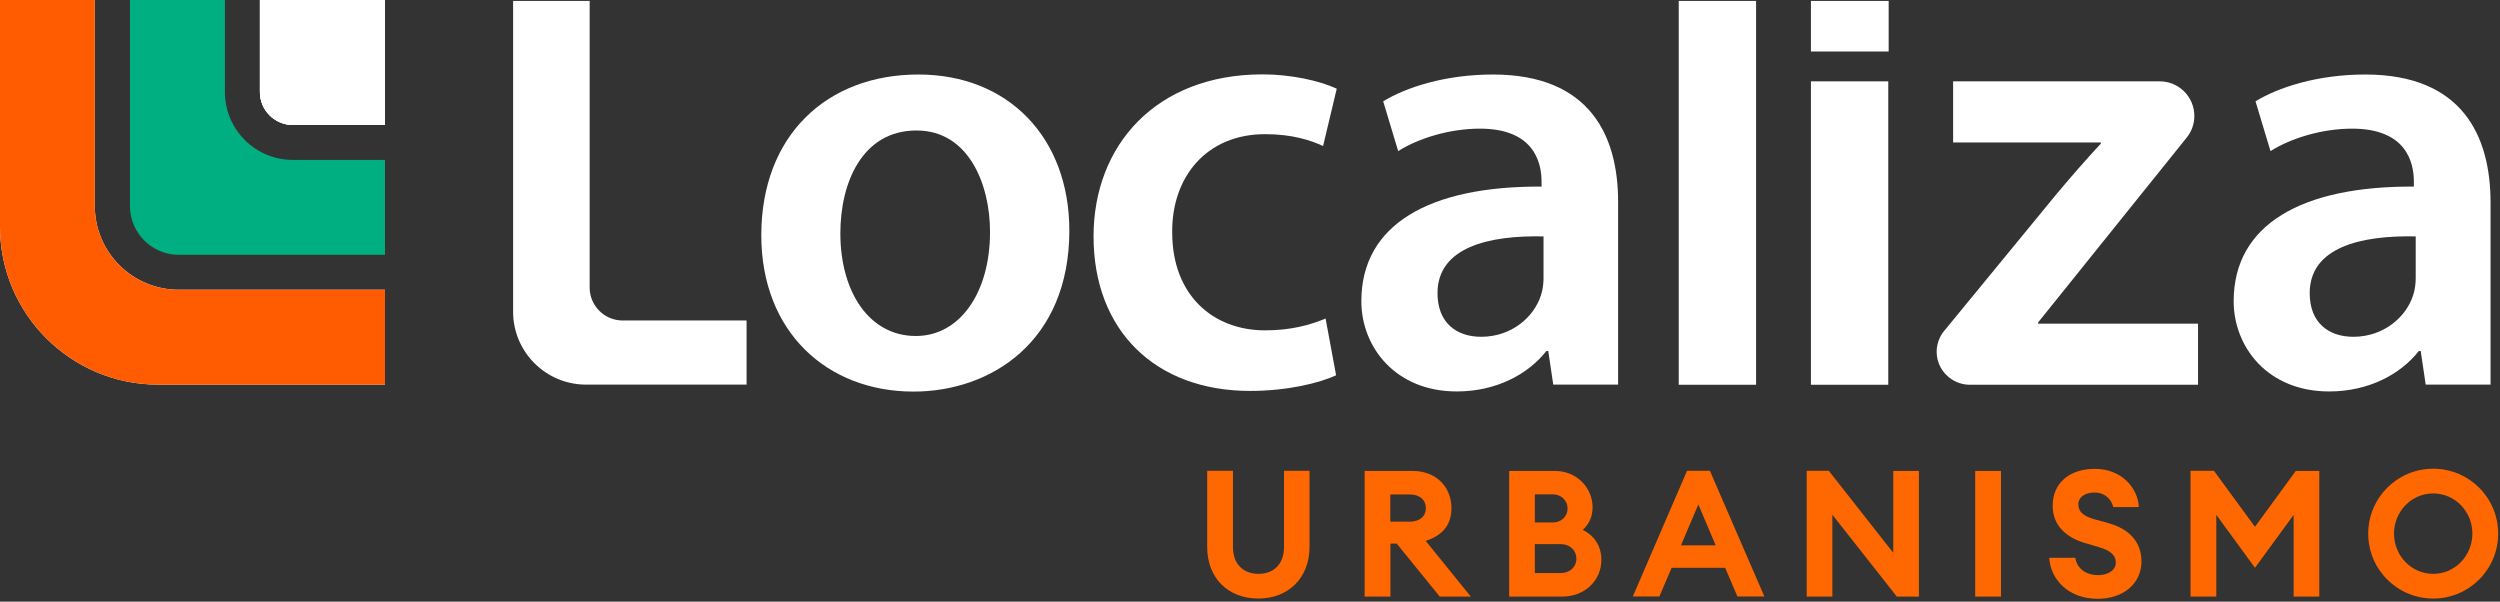
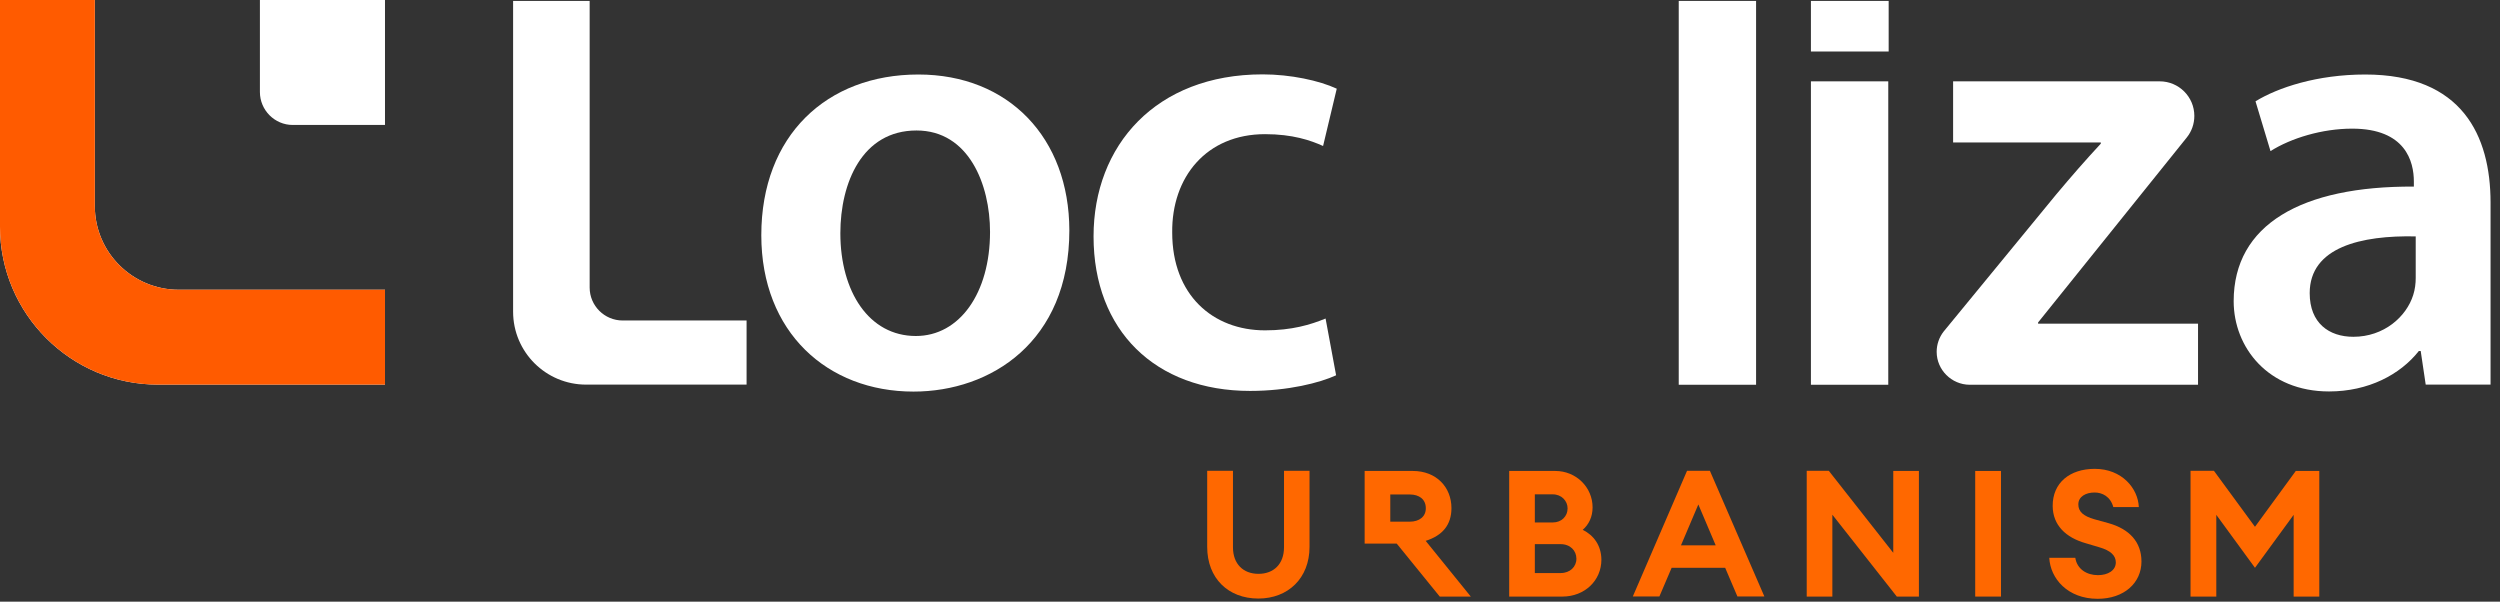
<svg xmlns="http://www.w3.org/2000/svg" width="295" height="71" viewBox="0 0 295 71" fill="none">
  <rect x="0" y="0" width="295" height="71" fill="#333333" stroke="none" />
-   <path d="M30.669 10.854V0H45.429V14.746H34.549C32.407 14.746 30.669 13.009 30.669 10.854Z" fill="white" />
  <path d="M45.429 34.19V45.385H18.64C8.366 45.385 0 37.028 0 26.763V0H11.19V24.313C11.19 29.771 15.629 34.19 21.093 34.19H45.429Z" fill="white" />
-   <path d="M45.429 0V14.746H34.549C32.407 14.746 30.669 12.994 30.669 10.854V0H45.429Z" fill="white" />
  <path d="M60.546 0.109V36.779C60.546 41.54 64.411 45.385 69.16 45.385H88.096V37.818H73.475C71.333 37.818 69.579 36.082 69.579 33.926V0.109H60.546Z" fill="white" />
  <path d="M108.366 8.792C97.563 8.792 89.834 15.986 89.834 27.755C89.834 39.214 97.641 46.207 107.791 46.207C116.918 46.207 126.183 40.33 126.183 27.181C126.168 16.281 119.028 8.792 108.366 8.792ZM108.071 39.648C102.545 39.648 99.162 34.423 99.162 27.523C99.162 21.568 101.738 15.397 108.148 15.397C114.326 15.397 116.824 21.785 116.824 27.367C116.824 34.593 113.224 39.648 108.071 39.648Z" fill="white" />
  <path d="M157.66 44.284C155.75 45.168 151.994 46.129 147.509 46.129C136.319 46.129 129.039 38.997 129.039 27.895C129.039 17.165 136.396 8.776 148.983 8.776C152.289 8.776 155.673 9.505 157.737 10.466L156.123 17.227C154.648 16.56 152.522 15.831 149.278 15.831C142.356 15.831 138.243 20.902 138.321 27.445C138.321 34.795 143.101 38.981 149.278 38.981C152.445 38.981 154.648 38.315 156.418 37.586L157.66 44.284Z" fill="white" />
-   <path d="M176.16 8.792C170.511 8.792 165.87 10.327 163.216 11.955L164.985 17.831C167.407 16.296 171.085 15.18 174.624 15.18C180.941 15.18 181.903 19.072 181.903 21.429V22.018C168.648 21.941 160.639 26.499 160.639 35.539C160.639 40.981 164.69 46.191 171.892 46.191C176.517 46.191 180.273 44.207 182.477 41.416H182.694L183.284 45.385H190.936V23.848C190.951 16.064 187.646 8.792 176.16 8.792ZM182.136 32.825C182.136 33.415 182.058 34.144 181.841 34.81C181.034 37.384 178.395 39.741 174.779 39.741C171.908 39.741 169.626 38.128 169.626 34.593C169.626 29.151 175.726 27.755 182.136 27.895V32.825Z" fill="white" />
  <path d="M207.217 0.109H198.091V45.401H207.217V0.109Z" fill="white" />
  <path d="M222.816 9.598H213.689V45.401H222.816V9.598Z" fill="white" />
  <path d="M228.527 41.509C228.527 40.64 228.822 39.803 229.35 39.121L242.604 22.979C244.451 20.778 245.988 19.01 247.897 16.948V16.808H230.467V9.598H254.85C257.101 9.598 258.932 11.428 258.932 13.676C258.932 14.606 258.622 15.506 258.032 16.234L240.494 38.051V38.19H259.367V45.401H232.407C230.281 45.385 228.527 43.648 228.527 41.509Z" fill="white" />
  <path d="M279.094 8.792C273.429 8.792 268.803 10.327 266.149 11.955L267.919 17.831C270.34 16.296 274.018 15.18 277.557 15.18C283.874 15.18 284.836 19.072 284.836 21.429V22.018C271.597 21.941 263.573 26.499 263.573 35.539C263.573 40.981 267.624 46.191 274.825 46.191C279.466 46.191 283.222 44.207 285.426 41.416H285.643L286.233 45.385H293.885V23.848C293.869 16.064 290.579 8.792 279.094 8.792ZM285.054 32.825C285.054 33.415 284.976 34.144 284.759 34.81C283.952 37.384 281.298 39.741 277.697 39.741C274.825 39.741 272.544 38.128 272.544 34.593C272.544 29.151 278.644 27.755 285.054 27.895V32.825Z" fill="white" />
  <path d="M222.862 0.109H213.689V6.078H222.862V0.109Z" fill="white" />
  <path d="M45.429 0V14.746H34.549C32.407 14.746 30.669 12.994 30.669 10.854V0H45.429Z" fill="white" />
-   <path d="M45.429 30.066H21.093C17.911 30.066 15.335 27.476 15.335 24.313V0H26.54V10.854C26.54 15.289 30.141 18.87 34.549 18.87H45.429V30.066Z" fill="#00AF81" />
  <path d="M45.429 34.19V45.385H18.64C8.366 45.385 0 37.028 0 26.763V0H11.19V24.313C11.19 29.771 15.629 34.19 21.093 34.19H45.429Z" fill="#FF5B00" />
  <path d="M151.513 55.557V64.581C151.513 66.55 150.303 67.713 148.502 67.713C146.702 67.713 145.491 66.55 145.491 64.581V55.557H142.449V64.535C142.449 68.24 144.933 70.628 148.487 70.628C151.994 70.628 154.524 68.225 154.524 64.535V55.557H151.513Z" fill="#FF6800" />
-   <path d="M168.229 63.821C170.2 63.201 171.271 61.945 171.271 59.961C171.271 57.495 169.502 55.572 166.708 55.572H161.028V70.396H164.07V64.147H164.815L169.89 70.396H173.553L168.229 63.821ZM166.351 61.558H164.054V58.348H166.351C167.484 58.348 168.245 58.937 168.245 59.961C168.26 60.953 167.484 61.558 166.351 61.558Z" fill="#FF6800" />
+   <path d="M168.229 63.821C170.2 63.201 171.271 61.945 171.271 59.961C171.271 57.495 169.502 55.572 166.708 55.572H161.028V70.396V64.147H164.815L169.89 70.396H173.553L168.229 63.821ZM166.351 61.558H164.054V58.348H166.351C167.484 58.348 168.245 58.937 168.245 59.961C168.26 60.953 167.484 61.558 166.351 61.558Z" fill="#FF6800" />
  <path d="M186.761 62.519C187.475 61.899 187.925 60.999 187.925 59.867C187.925 57.511 186 55.572 183.517 55.572H178.085V70.396H184.355C186.994 70.396 188.965 68.504 188.965 66.039C188.949 64.349 188.049 63.155 186.761 62.519ZM181.111 58.332H183.222C184.262 58.332 184.976 59.108 184.976 59.992C184.976 60.922 184.262 61.651 183.222 61.651H181.111V58.332ZM184.153 67.62H181.111V64.209H184.153C185.286 64.209 186.016 64.969 186.016 65.93C186.016 66.876 185.271 67.62 184.153 67.62Z" fill="#FF6800" />
  <path d="M201.769 55.557H199.069L192.674 70.38H195.809L197.253 67H203.57L205.013 70.38H208.195L201.769 55.557ZM198.355 64.349L200.404 59.526L202.452 64.349H198.355Z" fill="#FF6800" />
  <path d="M223.405 55.557V65.232L215.8 55.557H213.193V70.396H216.219V60.736L223.824 70.396H226.432V55.572H223.405V55.557Z" fill="#FF6800" />
  <path d="M233.075 55.557V70.396H236.117V55.572H233.075V55.557Z" fill="#FF6800" />
  <path d="M248.844 61.744L247.105 61.263C245.895 60.906 245.227 60.41 245.243 59.495C245.258 58.611 246.097 58.115 247.168 58.115C248.052 58.115 249.03 58.581 249.371 59.836H252.382C252.289 57.619 250.38 55.324 247.183 55.324C244.219 55.324 242.201 56.983 242.216 59.712C242.232 61.976 243.768 63.434 246.112 64.1L247.68 64.566C249.092 64.969 249.666 65.573 249.666 66.364C249.666 67.295 248.766 67.868 247.556 67.868C246.236 67.868 245.088 67.155 244.886 65.822H241.813C241.937 68.256 243.97 70.659 247.525 70.659C250.644 70.659 252.693 68.783 252.693 66.256C252.693 63.945 251.25 62.426 248.844 61.744Z" fill="#FF6800" />
  <path d="M270.914 55.557L266.087 62.162L261.245 55.557H258.482V70.396H261.524V60.751L266.087 67L270.65 60.751V70.396H273.677V55.572H270.914V55.557Z" fill="#FF6800" />
-   <path d="M287.118 55.309C282.881 55.309 279.451 58.736 279.451 62.969C279.451 67.202 282.881 70.628 287.118 70.628C291.355 70.628 294.785 67.202 294.785 62.969C294.785 58.736 291.355 55.309 287.118 55.309ZM287.118 67.713C284.526 67.713 282.493 65.558 282.493 62.969C282.493 60.379 284.526 58.224 287.118 58.224C289.71 58.224 291.743 60.379 291.743 62.969C291.728 65.573 289.71 67.713 287.118 67.713Z" fill="#FF6800" />
</svg>